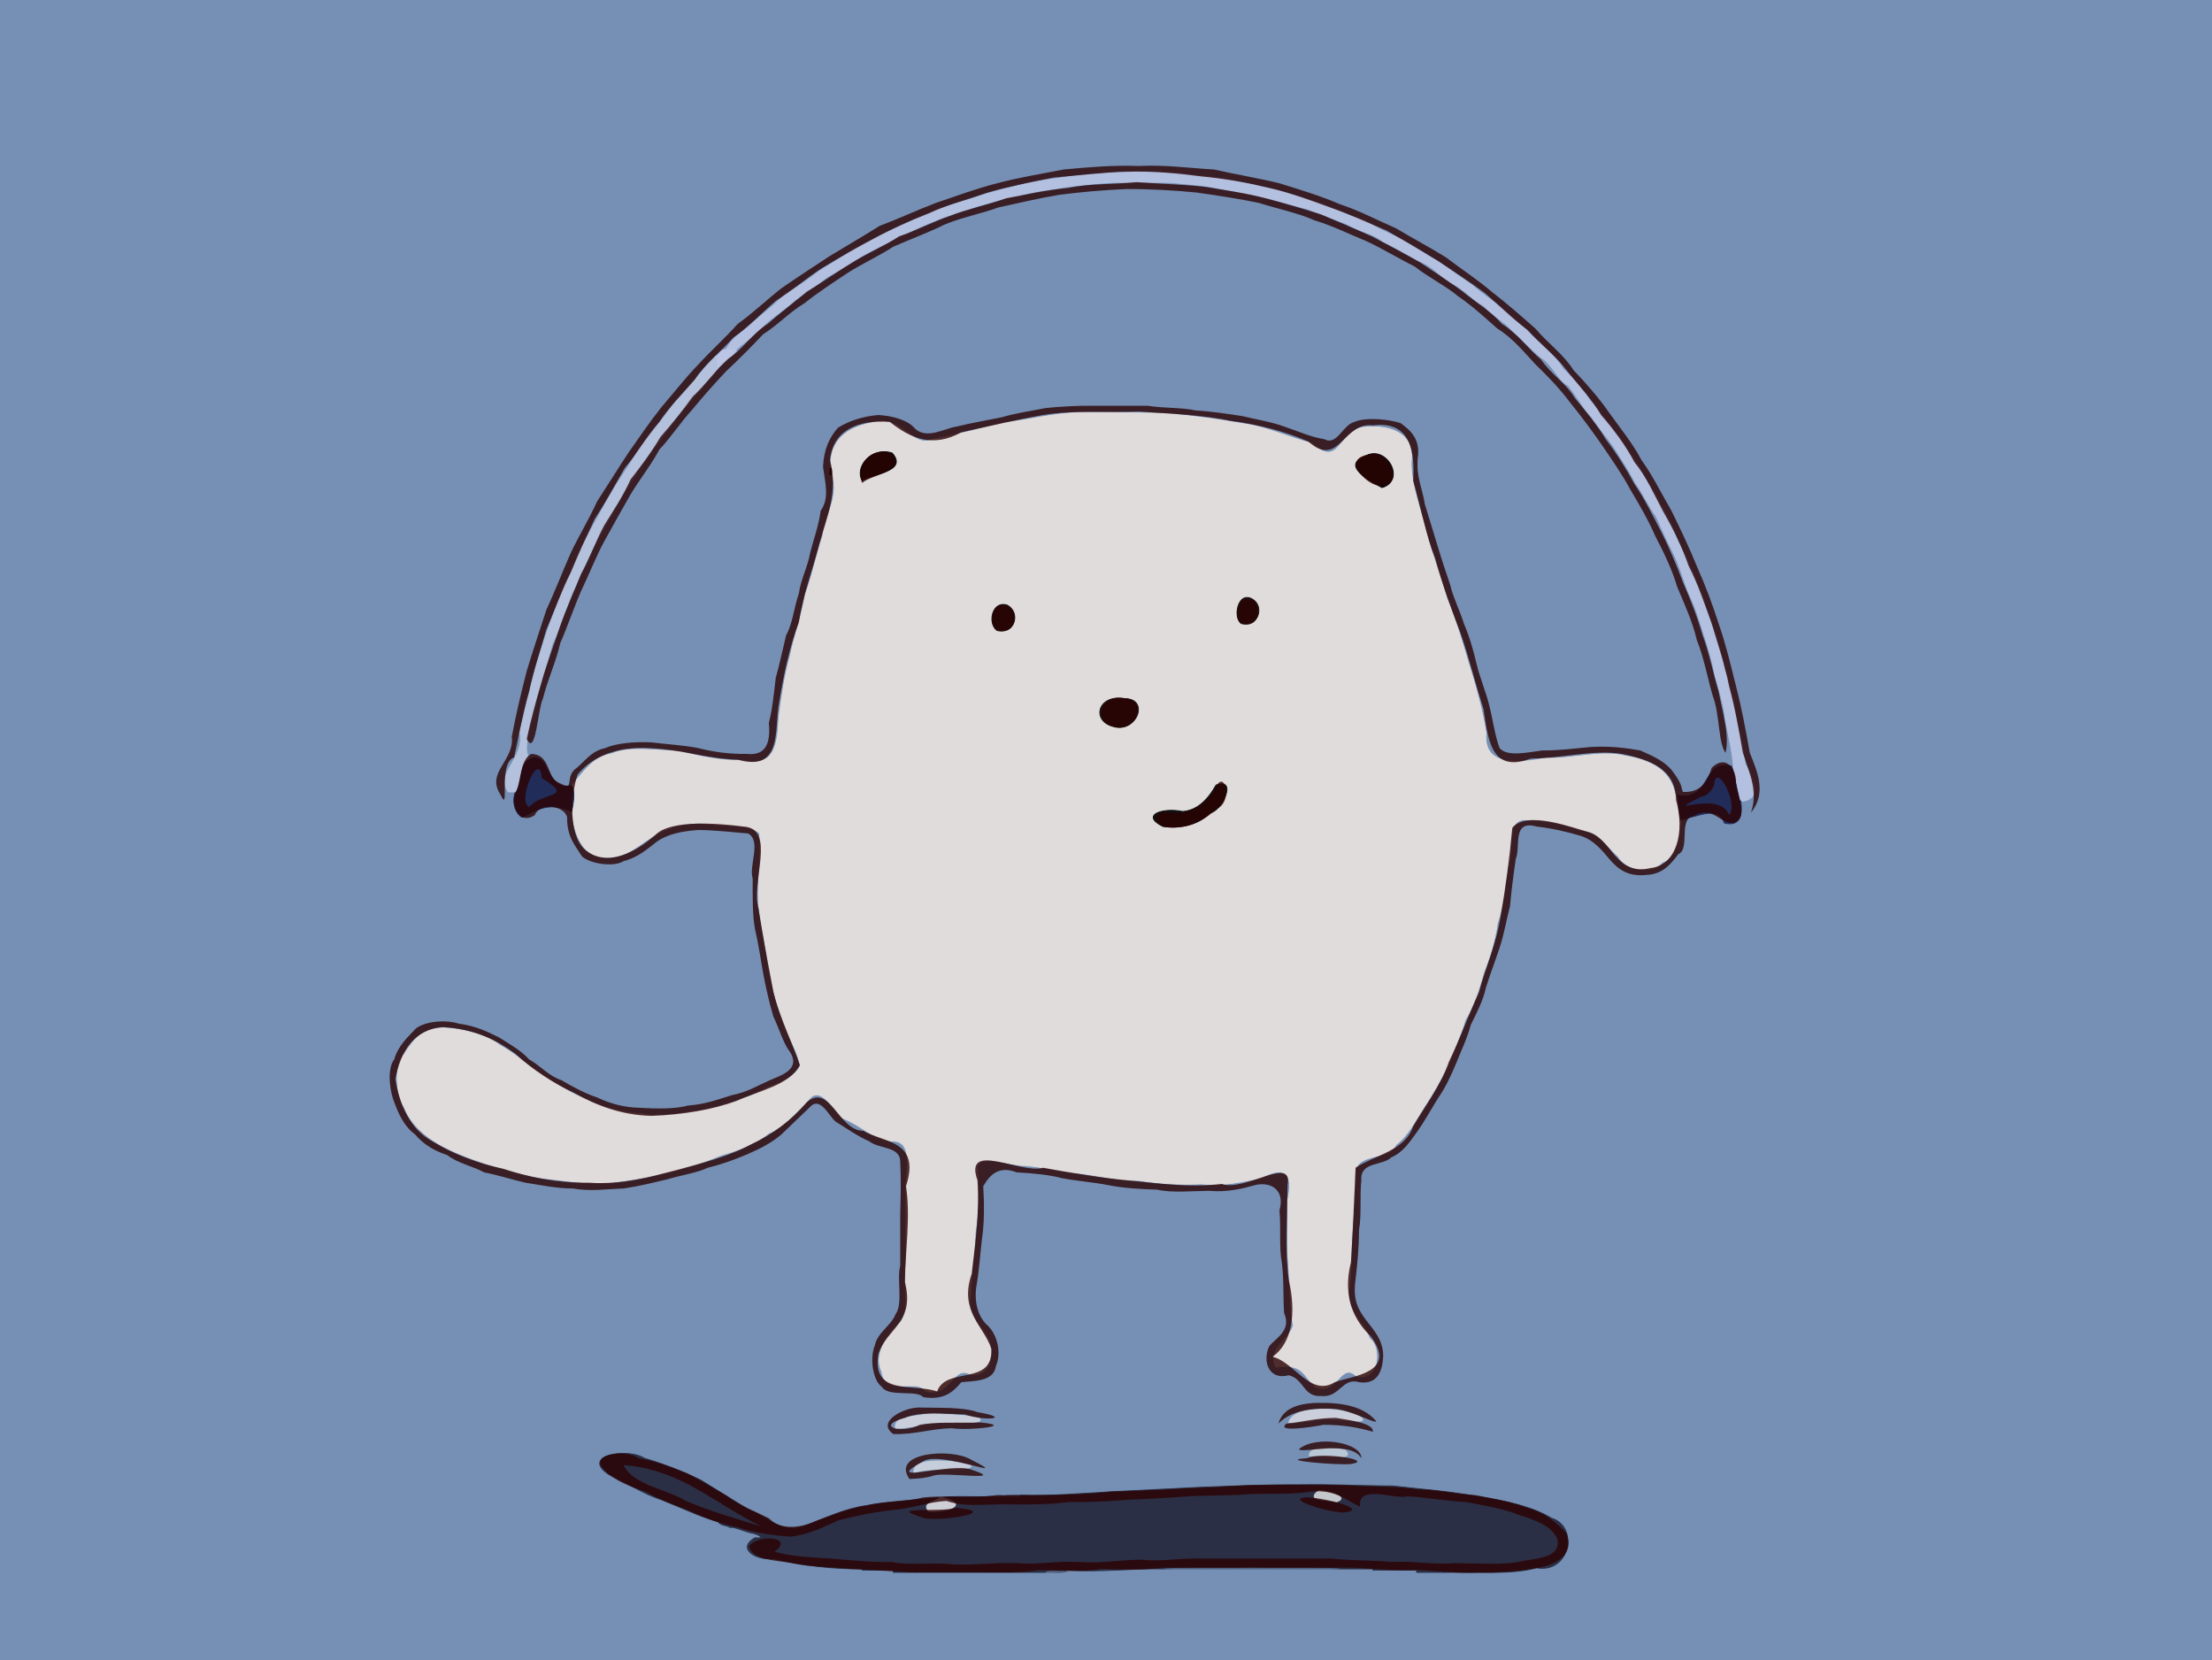
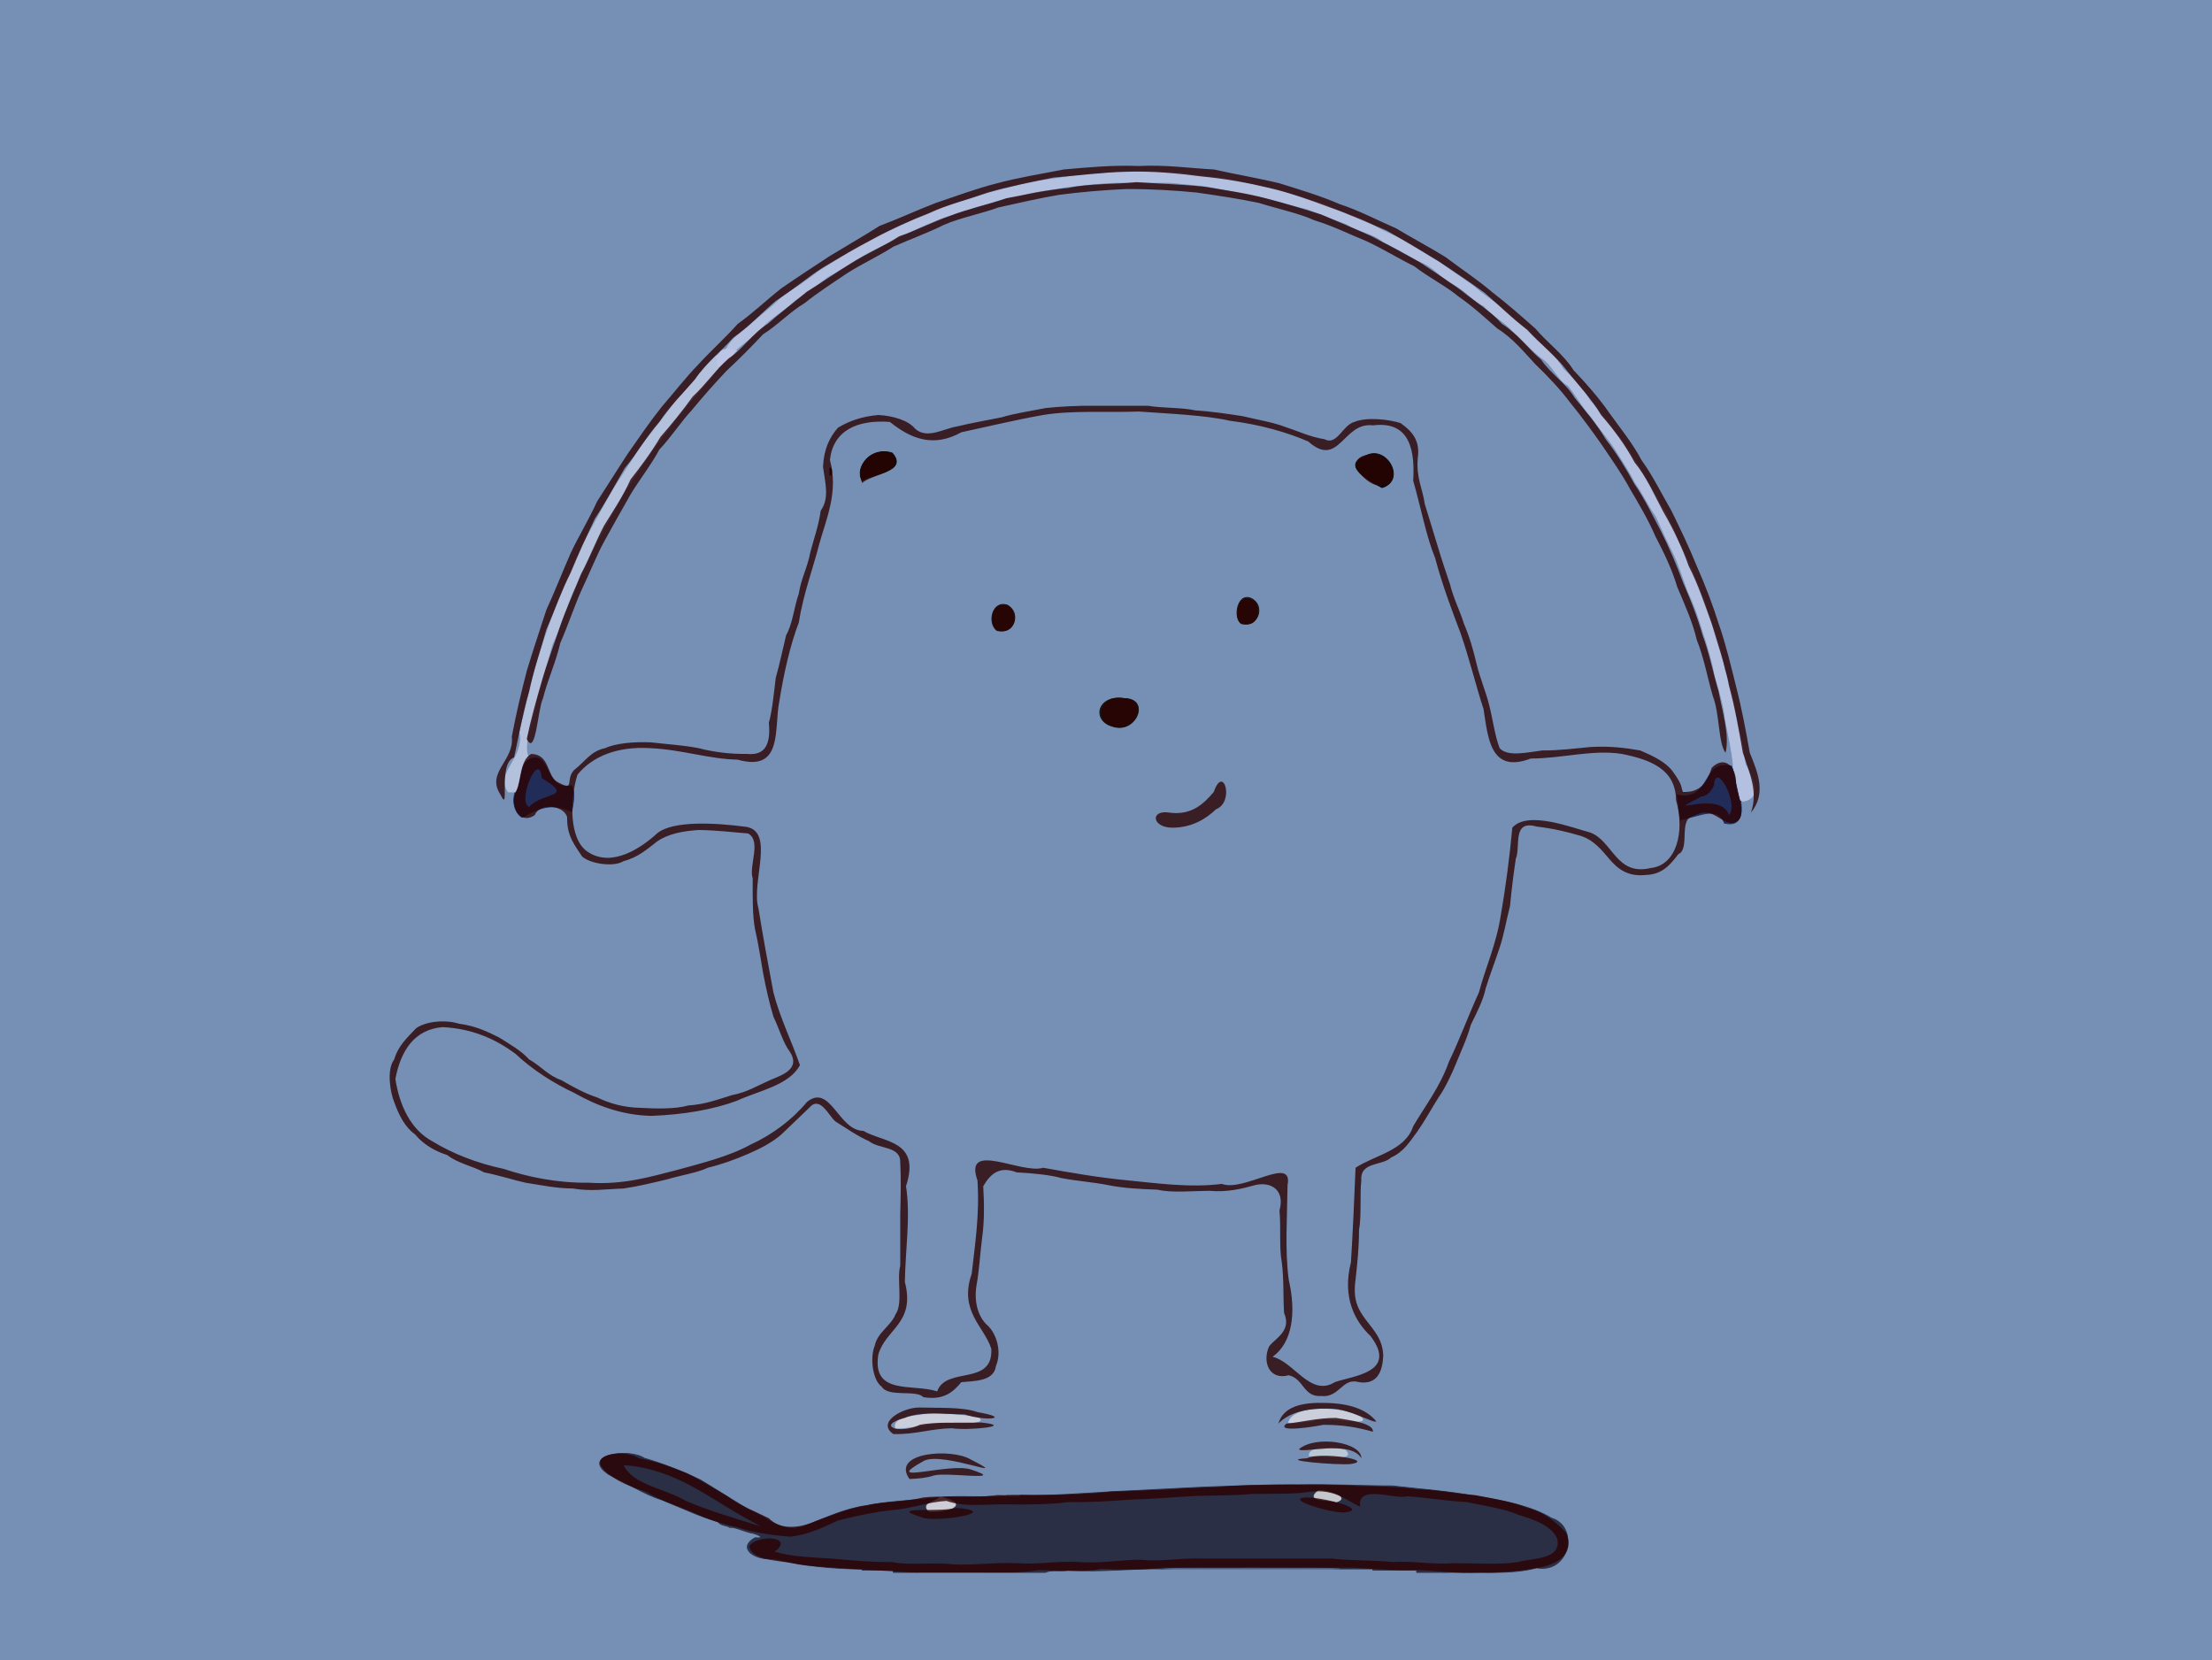
<svg xmlns="http://www.w3.org/2000/svg" viewBox="0,0,1919,1440" width="1919" height="1440" version="1.1">
  <defs />
  <g id="layer0">
    <path d="M0,1440L60,1440L120,1440L181,1440L240,1440L300,1440L361,1440L421,1440L480,1440L541,1440L601,1440L662,1440L721,1440L781,1440L840,1440L901,1440L960,1440L1020,1440L1081,1440L1141,1440L1200,1440L1261,1440L1320,1440L1380,1440L1440,1440L1500,1440L1560,1440L1621,1440L1680,1440L1740,1440L1800,1440L1860,1440L1919,1440L1919,1350L1919,1260L1919,1170L1919,1080L1919,990L1919,900L1919,810L1919,720L1919,630L1919,540L1919,450L1919,360L1919,270L1919,180L1919,90L1919,0L1859,0L1798,0L1738,0L1679,0L1618,0L1558,0L1497,0L1438,0L1378,0L1317,0L1257,0L1198,0L1137,0L1078,0L1018,0L959,0L898,0L838,0L777,0L718,0L658,0L599,0L538,0L479,0L419,0L358,0L298,0L239,0L178,0L119,0L59,0L0,0L0,90L0,180L0,270L0,360L0,450L0,540L0,630L0,720L0,810L0,900L0,990L0,1080L0,1170L0,1260L0,1350L0,1440Z" stroke="#7590b4" stroke-width="0.75" stroke-linecap="round" fill="#7590b4" stroke-linejoin="round" />
    <path d="M775,1364L795,1364C791.6,1361.5 779.6,1363.6 775,1362L775,1364Z" stroke="#2b2f45" stroke-width="0.75" stroke-linecap="round" fill="#2b2f45" stroke-linejoin="round" />
    <path d="M795,1364L852,1364L907,1364C911.9,1361.4 920.9,1363.6 927,1362C956.5,1364.1 981,1360.3 1010,1361C1034.2,1359.5 1061.2,1360.8 1086,1360C1111.7,1360.8 1138.6,1359.5 1162,1361L1191,1361C1199.7,1362.3 1210.4,1360.2 1216,1362L1229,1362C1236.9,1363.6 1247.6,1361.5 1253,1364C1280.9,1363.6 1312.7,1366 1333,1360C1362,1365.4 1370,1324.2 1346,1317C1329.3,1306.8 1305,1301.7 1281,1298C1259.1,1293.9 1233.6,1291.9 1208,1289C1181.3,1289 1153.4,1287.4 1126,1288C1097.9,1287.8 1069.9,1289.2 1045,1290C1018,1291.4 989.9,1292.8 965,1294C938.9,1295.5 913.8,1297.8 885,1297C884.2,1300 877.9,1297.9 874,1298L862,1298C847.9,1299.1 830.6,1297.3 817,1299C842.5,1305.2 821.8,1312 806,1311C797.9,1303.7 813.9,1302.3 815,1299C793.9,1301.7 771.1,1302.1 752,1306C732.1,1308.9 715.8,1317 700,1323C678.8,1332.7 664.6,1314.7 650,1310C636.5,1301.6 621.4,1292.2 608,1284C593.1,1276.8 575.6,1269.8 559,1265C544.7,1255.6 503.2,1262.5 528,1279C544,1286.3 558.5,1296.3 574,1301C590.7,1307.7 607.2,1315.7 623,1320C628.3,1321.7 633.7,1322.3 636,1325C642.3,1326.6 649.2,1329.6 653,1330C658.7,1331.4 664.3,1334.8 655,1334C638.4,1343.4 656.3,1354.1 671,1352C694.6,1357.8 721.5,1361.2 748,1361C752.8,1362.3 763.2,1360.1 763,1362L775,1362C779.6,1363.6 791.6,1361.5 795,1364Z" stroke="#2b2f45" stroke-width="0.75" stroke-linecap="round" fill="#2b2f45" stroke-linejoin="round" />
-     <path d="M907,1364C913.8,1363.4 922.8,1365.6 927,1362C920.9,1363.6 911.9,1361.4 907,1364Z" stroke="#4e5b79" stroke-width="0.75" stroke-linecap="round" fill="#4e5b79" stroke-linejoin="round" />
    <path d="M1229,1364L1253,1364C1247.6,1361.5 1236.9,1363.6 1229,1362L1229,1364Z" stroke="#2b2f45" stroke-width="0.75" stroke-linecap="round" fill="#2b2f45" stroke-linejoin="round" />
    <path d="M748,1362L763,1362C763.2,1360.1 752.8,1362.3 748,1361L748,1362Z" stroke="#2a2e49" stroke-width="0.75" stroke-linecap="round" fill="#2a2e49" stroke-linejoin="round" />
    <path d="M1191,1362L1216,1362C1210.4,1360.2 1199.7,1362.3 1191,1361L1191,1362Z" stroke="#2b2f45" stroke-width="0.75" stroke-linecap="round" fill="#2b2f45" stroke-linejoin="round" />
    <path d="M1010,1361L1086,1361L1162,1361C1138.6,1359.5 1111.7,1360.8 1086,1360C1061.2,1360.8 1034.2,1359.5 1010,1361Z" stroke="#4f6283" stroke-width="0.75" stroke-linecap="round" fill="#4f6283" stroke-linejoin="round" />
    <path d="M633,1325L636,1325C633.7,1322.3 628.3,1321.7 623,1320C625.2,1323.9 631.2,1323.1 633,1325Z" stroke="#2a3349" stroke-width="0.75" stroke-linecap="round" fill="#2a3349" stroke-linejoin="round" />
    <path d="M806,1311C821.8,1312 842.5,1305.2 817,1299L815,1299C813.9,1302.3 797.9,1303.7 806,1311Z" stroke="#ceced7" stroke-width="0.75" stroke-linecap="round" fill="#ceced7" stroke-linejoin="round" />
    <path d="M1159,1303C1172.4,1298.8 1151.9,1293.1 1144,1293C1131.3,1302.7 1152.5,1300.6 1159,1303Z" stroke="#c4c8cc" stroke-width="0.75" stroke-linecap="round" fill="#c4c8cc" stroke-linejoin="round" />
    <path d="M862,1298L874,1298L874,1297C870.7,1298 864.3,1295.9 862,1298Z" stroke="#4e5b79" stroke-width="0.75" stroke-linecap="round" fill="#4e5b79" stroke-linejoin="round" />
    <path d="M874,1298C877.9,1297.9 884.2,1300 885,1297L874,1297L874,1298Z" stroke="#475373" stroke-width="0.75" stroke-linecap="round" fill="#475373" stroke-linejoin="round" />
-     <path d="M793,1278C804.7,1271.3 846,1277.6 842,1271C831.5,1267.4 789.5,1262.4 793,1278Z" stroke="#c5ceda" stroke-width="0.75" stroke-linecap="round" fill="#c5ceda" stroke-linejoin="round" />
    <path d="M1136,1263C1145.3,1261.9 1177.6,1268.3 1167,1258C1160.1,1256 1134.5,1253.5 1136,1263Z" stroke="#bac7d5" stroke-width="0.75" stroke-linecap="round" fill="#bac7d5" stroke-linejoin="round" />
    <path d="M777,1239C792,1238.5 805.6,1234.7 816,1234C827,1234 857.3,1235.7 849,1230C837.5,1227.4 822.4,1227 807,1226C796.6,1229 774,1227.9 777,1239Z" stroke="#cacfdb" stroke-width="0.75" stroke-linecap="round" fill="#cacfdb" stroke-linejoin="round" />
    <path d="M1118,1234C1126.6,1235.5 1130.3,1232.3 1137,1233C1149.4,1227 1192.1,1238.3 1180,1229C1166.7,1220.9 1122,1218 1118,1234Z" stroke="#cacfdb" stroke-width="0.75" stroke-linecap="round" fill="#cacfdb" stroke-linejoin="round" />
-     <path d="M803,1207C824.2,1211.8 825.9,1187.3 839,1191C856.9,1198.2 864.7,1175.5 857,1161C851.2,1149.6 837.8,1141.1 842,1122C842,1103.5 845.9,1088.5 846,1069C848.5,1053.3 849,1035 848,1015C844.5,999.3 879.2,1011.7 888,1011C906.8,1012.4 921.1,1016.9 938,1018C955.4,1020.3 970.4,1024.2 988,1024C1005.6,1026.7 1023.3,1027.9 1042,1027C1063.4,1029.2 1077.9,1024.8 1094,1022C1112.4,1011.6 1123.3,1015.3 1117,1042C1117.9,1061 1116.3,1081.4 1118,1098C1119.2,1116.3 1119,1135.3 1122,1150C1118.4,1162.5 1098.6,1170.2 1107,1186C1131,1182.5 1130.2,1193.2 1141,1203C1160.5,1211.9 1162.7,1180 1177,1194C1196.6,1198.5 1198.8,1168.5 1188,1161C1183.4,1146.7 1170.3,1141 1170,1122C1172.6,1106.2 1171.7,1086.4 1173,1069C1174.2,1051.2 1175.4,1033.5 1176,1015C1179.6,1000 1204.9,1006.5 1211,993C1221.4,985.3 1227.6,972.6 1235,961C1242.5,949.8 1249.3,937.7 1256,925C1260.9,912.2 1267.3,898.3 1271,885C1278,873.4 1282.9,859.5 1287,844C1292.3,831.1 1296.8,816.8 1299,801C1304.1,786.4 1305.8,769.3 1308,753C1314.1,739.8 1304.7,711.6 1323,711C1341,711.8 1357.1,714.6 1370,720C1387.8,721.7 1393.8,734.5 1404,743C1410,754.3 1431.9,759.5 1442,748C1456,743.7 1457.2,722.8 1458,711C1456.6,704.6 1456,694.5 1455,689L1454,689C1449.9,667.7 1432.9,658.9 1410,655C1388.9,649.7 1363.4,657.8 1341,657C1316.8,661.2 1287.2,664.5 1290,636C1286.7,615.4 1280.8,594.3 1275,576C1269.4,556.8 1263.1,536.1 1256,519C1250.6,499.8 1242.9,480.5 1238,461C1233.4,442.1 1224.9,421.1 1225,401C1228.6,374.1 1204.5,367.3 1182,370C1160.2,374 1161.7,405.8 1139,384C1119.2,379.1 1101.1,370.2 1080,367C1059.1,363.4 1035.6,360 1013,358C989.4,357.2 962.5,357.2 938,357C913.5,357.6 892.5,363.6 871,366C850.8,370.8 829.7,376.6 810,380C790.8,389.6 783.9,358.1 756,366C734.5,370.2 718.8,381.4 720,406C722.7,405.8 720.5,413.2 721,412C728,431.1 714.2,447.9 713,465C707.5,481.1 703.6,500.9 698,515C694.8,534 688.4,551.3 685,568C680.2,584.6 677.4,603.3 675,622C673.8,642.9 672.7,665.4 646,659C625.3,659.5 607.9,655.5 590,651C570.8,650.5 546.1,646.3 531,653C512.5,656.1 505.5,670.5 495,681C500.3,685.2 496.6,700.6 496,704C498,722.8 504.4,738.5 518,743C537.3,747.6 551.5,735.4 561,729C573.1,720.3 588.8,713.9 608,714C625.8,717.2 651,714.1 659,723C660.7,745 657,763.3 658,783C659.6,801.7 664.3,819 666,835C669.4,852.3 673.4,870.4 678,883C682.4,898.7 693.2,912.8 694,925C687.1,938.6 667.5,941 657,948C642.9,954.8 625.1,959 610,963C593.9,965 573.1,970 556,966C538,965.5 521.7,959.8 509,954C494.9,948.2 481.2,939.9 470,932C458.2,924.5 446.8,913.9 434,907C423.5,898.7 406.7,893.6 389,892C367,889.7 358.2,902.9 351,914C340.7,924.8 344.3,951.9 351,961C356.8,975.9 369.2,985.5 380,992C393.3,999.9 409.7,1005.5 423,1010C439,1014.5 455.7,1019.9 471,1022C489.9,1024.1 508.7,1027.3 528,1026C546.4,1024 565.2,1020.7 579,1017C596.2,1013.3 612.4,1007.5 626,1002C641.1,997.8 656.7,991.4 667,983C680.8,977.1 690.5,964.7 700,956C711.6,937.5 723.9,965.6 731,970C746.5,975.8 756.8,987.6 772,990C795.3,987.4 784.4,1020.3 786,1036L786,1096C783.7,1113.5 790.2,1142.1 779,1149C770,1158.1 757.7,1174.4 765,1190C768.2,1212.1 796.8,1195 803,1207Z" stroke="#e0dcdc" stroke-width="0.75" stroke-linecap="round" fill="#e0dcdc" stroke-linejoin="round" />
-     <path d="M1009,717C1028.6,719.4 1042,713.1 1050,705C1058.7,704.7 1074.8,674.4 1055,681C1048.8,692.1 1039.9,702.8 1026,704C1009.6,700.3 988.4,706.8 1009,717Z" stroke="#101010" stroke-width="0.75" stroke-linecap="round" fill="#101010" stroke-linejoin="round" />
    <path d="M1496,714C1510.7,717.7 1511.9,705 1510,694C1507.5,685.4 1505.7,672.4 1503,664C1474.8,657.2 1485.1,694.9 1455,689C1456,694.5 1456.6,704.6 1458,711C1474.3,708.2 1490.4,698.4 1496,714Z" stroke="#222c59" stroke-width="0.75" stroke-linecap="round" fill="#222c59" stroke-linejoin="round" />
    <path d="M453,709C467.9,700.9 478.2,696 496,704C496.6,700.6 500.3,685.2 495,681C472.7,685.1 478.5,649.7 459,658C449.5,662.5 452.5,679.2 447,687C443.5,696.9 448,706.5 453,709Z" stroke="#222c59" stroke-width="0.75" stroke-linecap="round" fill="#222c59" stroke-linejoin="round" />
    <path d="M1512,695C1530.7,692.3 1518.6,670.9 1514,663C1512.6,648.9 1508.6,634.2 1506,621C1503.7,607.6 1500.4,592.2 1496,581C1493.4,567.8 1489.9,552.6 1485,542C1481.2,529.8 1476.9,515.4 1472,505C1467.6,493.3 1461.7,480.4 1456,470C1452,458.7 1446,446 1440,437C1435,425.6 1426.7,415.1 1422,405C1414.9,395.5 1408.8,382.9 1401,375C1394.8,365.5 1386.3,355.3 1379,347C1373.3,336.9 1363.8,327.6 1356,320C1350.1,309.9 1340,301.3 1332,294C1324.1,285.8 1314.1,277.1 1306,270C1297.4,262.3 1285.8,255.2 1278,248C1268.2,241.4 1257.2,233.6 1248,227C1237.8,221.7 1226.9,213.9 1217,208C1206.3,203.1 1193.1,197.5 1184,191C1171.5,187.7 1158.9,181.5 1148,177C1135.5,173.6 1121.5,168.8 1109,165C1096.9,162 1081.1,159.1 1068,156C1055.6,153.2 1037,153 1024,150C1008.6,150 991.6,148.2 975,149C960.5,150.3 942.5,151.1 929,153C915.3,155.3 898,156.8 887,160C873.3,163.4 858,166.9 847,171C834.8,175.1 819.8,178.8 810,183C797.6,188 785,194.2 775,199C763.5,204.1 751.4,210.7 741,216C731.5,222.2 720.1,229.5 711,235C701.3,242.1 690.8,250.4 681,255C673,263.9 662.2,271.9 654,279C646,286.9 635.2,292.3 630,303C634.2,302.3 637.5,305 639,304C646.8,296.8 657.8,289.9 664,282C672,274.5 683.3,267.8 690,261C699.8,254.7 710.2,247.1 718,241C728.1,235.5 738.9,228.3 748,223C757.4,217.1 770.1,211.9 779,207C789.6,201.8 801.7,195.9 812,192C822.5,187.2 837.2,183.9 847,180C859.7,176.9 870.3,172.1 884,171C895.6,166.4 912.6,165.5 924,163C938.1,161.4 954.2,159.4 968,159L1015,159C1029.8,160.7 1044.7,161.3 1056,164C1070.5,166.6 1085.4,169.7 1096,172C1109.3,175.3 1123.1,179.5 1134,182C1145.6,186.6 1158.7,191.5 1168,195C1178,201.5 1191.7,203.3 1199,210C1210.4,215.7 1221.9,222.1 1230,227C1242.7,231 1250,241.6 1258,246C1270.1,251.1 1277.5,261.7 1287,266C1294.2,274.6 1306.2,280.5 1312,288C1320.9,295.5 1329,305.3 1337,311C1346.6,317.4 1351.3,330.6 1360,335C1367.4,344.1 1373.7,355.8 1380,362C1386.7,372.1 1394.1,380.2 1400,389C1406.3,399.1 1413.5,409.8 1418,419C1424.7,428.2 1430.3,440.6 1436,448C1441.1,459.4 1446.7,471.8 1451,480C1456.5,491.4 1459.9,503.4 1464,514C1469.5,524.9 1473.8,538.5 1477,549C1481,560.9 1485.1,574.8 1487,586C1490.8,598.7 1494.9,612.5 1496,624C1498.8,638.1 1501.7,650.6 1503,664C1505.7,672.4 1507.5,685.4 1510,694L1512,695Z" stroke="#b3c0e0" stroke-width="0.75" stroke-linecap="round" fill="#b3c0e0" stroke-linejoin="round" />
    <path d="M1454,689L1455,689C1485.1,694.9 1474.8,657.2 1503,664C1501.7,650.6 1498.8,638.1 1496,624C1494.9,612.5 1490.8,598.7 1487,586C1485.1,574.8 1481,560.9 1477,549C1473.8,538.5 1469.5,524.9 1464,514C1459.9,503.4 1456.5,491.4 1451,480C1446.7,471.8 1441.1,459.4 1436,448C1430.3,440.6 1424.7,428.2 1418,419C1413.5,409.8 1406.3,399.1 1400,389C1394.1,380.2 1386.7,372.1 1380,362C1373.7,355.8 1367.4,344.1 1360,335C1351.3,330.6 1346.6,317.4 1337,311C1329,305.3 1320.9,295.5 1312,288C1306.2,280.5 1294.2,274.6 1287,266C1277.5,261.7 1270.1,251.1 1258,246C1250,241.6 1242.7,231 1230,227C1221.9,222.1 1210.4,215.7 1199,210C1191.7,203.3 1178,201.5 1168,195C1158.7,191.5 1145.6,186.6 1134,182C1123.1,179.5 1109.3,175.3 1096,172C1085.4,169.7 1070.5,166.6 1056,164C1044.7,161.3 1029.8,160.7 1015,159L968,159C954.2,159.4 938.1,161.4 924,163C912.6,165.5 895.6,166.4 884,171C870.3,172.1 859.7,176.9 847,180C837.2,183.9 822.5,187.2 812,192C801.7,195.9 789.6,201.8 779,207C770.1,211.9 757.4,217.1 748,223C738.9,228.3 728.1,235.5 718,241C710.2,247.1 699.8,254.7 690,261C683.3,267.8 672,274.5 664,282C657.8,289.9 646.8,296.8 639,304C634.3,309.4 629.6,314.1 624,318C615.2,330.6 604.3,341.1 595,353C584.7,364.4 576.5,377.6 567,389C558.4,402.4 549.1,414.5 541,428C533.4,441.7 525.6,455.4 518,469C511.3,483.9 504.3,498.3 497,513C490.9,527.8 486,544.3 479,559C474.5,575.6 469.4,592 465,609C463,624 452.2,647 459,658C478.5,649.7 472.7,685.1 495,681C505.5,670.5 512.5,656.1 531,653C546.1,646.3 570.8,650.5 590,651C607.9,655.5 625.3,659.5 646,659C672.7,665.4 673.8,642.9 675,622C677.4,603.3 680.2,584.6 685,568C688.4,551.3 694.8,534 698,515C703.6,500.9 707.5,481.1 713,465C714.2,447.9 728,431.1 721,412L720,412L720,406C718.8,381.4 734.5,370.2 756,366C783.9,358.1 790.8,389.6 810,380C829.7,376.6 850.8,370.8 871,366C892.5,363.6 913.5,357.6 938,357C962.5,357.2 989.4,357.2 1013,358C1035.6,360 1059.1,363.4 1080,367C1101.1,370.2 1119.2,379.1 1139,384C1161.7,405.8 1160.2,374 1182,370C1204.5,367.3 1228.6,374.1 1225,401C1224.9,421.1 1233.4,442.1 1238,461C1242.9,480.5 1250.6,499.8 1256,519C1263.1,536.1 1269.4,556.8 1275,576C1280.8,594.3 1286.7,615.4 1290,636C1287.2,664.5 1316.8,661.2 1341,657C1363.4,657.8 1388.9,649.7 1410,655C1432.9,658.9 1449.9,667.7 1454,689Z" stroke="#7590b4" stroke-width="0.75" stroke-linecap="round" fill="#7590b4" stroke-linejoin="round" />
    <path d="M441,687L447,687C452.5,679.2 449.5,662.5 459,658C452.2,647 463,624 465,609C469.4,592 474.5,575.6 479,559C486,544.3 490.9,527.8 497,513C504.3,498.3 511.3,483.9 518,469C525.6,455.4 533.4,441.7 541,428C549.1,414.5 558.4,402.4 567,389C576.5,377.6 584.7,364.4 595,353C604.3,341.1 615.2,330.6 624,318C620.9,318.5 623.6,311.6 621,309C608.6,321 598.3,336 587,347C577.2,360.3 566.3,374.6 556,387C547.7,401.4 536.9,416 529,430C520.4,444.9 511.8,461.6 504,475C497.4,492.6 488.6,509.1 483,525C476.3,542.2 469.9,561.1 465,578C459.9,596.6 455.2,617.2 451,635C455.6,658.4 429.2,670.1 441,687Z" stroke="#b3c1dc" stroke-width="0.75" stroke-linecap="round" fill="#b3c1dc" stroke-linejoin="round" />
    <path d="M965,630C985.6,637.2 998.6,605.7 975,606C952.4,602.5 946.8,624.7 965,630Z" stroke="#18140f" stroke-width="0.75" stroke-linecap="round" fill="#18140f" stroke-linejoin="round" />
    <path d="M865,547C880.3,550.4 885.8,531.8 874,525C860.9,520.4 856.2,540.6 865,547Z" stroke="#181414" stroke-width="0.75" stroke-linecap="round" fill="#181414" stroke-linejoin="round" />
    <path d="M1077,541C1091.5,544.3 1097.1,526.7 1087,520C1074.1,511.7 1069,535.7 1077,541Z" stroke="#181414" stroke-width="0.75" stroke-linecap="round" fill="#181414" stroke-linejoin="round" />
    <path d="M1199,423C1220.8,416.3 1201.9,384.5 1184,396C1162.5,404 1190.5,418.4 1199,423Z" stroke="#0c080c" stroke-width="0.75" stroke-linecap="round" fill="#0c080c" stroke-linejoin="round" />
    <path d="M748,417C756,411.1 788.3,409.2 774,393C756.4,387.1 741,405 748,417Z" stroke="#0b0b0b" stroke-width="0.75" stroke-linecap="round" fill="#0b0b0b" stroke-linejoin="round" />
    <path d="M720,412L721,412C720.5,413.2 722.7,405.8 720,406L720,412Z" stroke="#000000" stroke-width="0.75" stroke-linecap="round" fill="#000000" stroke-linejoin="round" />
    <path d="M624,318C629.6,314.1 634.3,309.4 639,304C637.5,305 634.2,302.3 630,303C624.7,303.3 624.3,308 621,309C623.6,311.6 620.9,318.5 624,318Z" stroke="#bcc5e5" stroke-width="0.75" stroke-linecap="round" fill="#bcc5e5" stroke-linejoin="round" />
  </g>
  <g id="layer1" opacity="0.8">
    <path d="M790,1364L847,1364C865.5,1364 886.7,1364.9 901,1362C919.1,1362.4 941.1,1364 955,1361C973.9,1361.9 994.1,1361.8 1009,1360L1065,1360L1121,1360L1176,1360C1193.7,1361.3 1212.8,1362.6 1229,1362C1248.3,1362.6 1264.4,1365.4 1284,1364C1303.2,1364.7 1321.3,1362.4 1335,1360C1349.4,1357.2 1366.3,1349.3 1359,1330C1350.6,1320.8 1339.5,1311.6 1325,1308C1312.7,1302.9 1296.5,1300.2 1280,1297C1263.5,1296.1 1247.2,1292 1230,1292C1214.6,1289.7 1194.8,1289.2 1177,1289C1161.5,1287.5 1140.2,1288.4 1123,1288C1104.6,1288 1085.8,1288.1 1068,1289C1051.5,1290.9 1030.6,1290.4 1015,1292C997.8,1292.5 978.6,1293.7 963,1294C946.1,1296.1 926,1296.3 910,1297C891.5,1297.4 871.8,1296.5 855,1298C837.2,1299 815.2,1297.4 801,1299C785.8,1302.9 765,1302.5 752,1306C735.8,1308.2 721.8,1314.6 709,1319C696.4,1324.8 677.8,1328.5 667,1317C655.5,1311.3 640.9,1305.6 631,1298C620.1,1291.5 607.5,1283.7 596,1278C583.3,1273 568.6,1267.3 554,1265C544.4,1257.2 509.7,1260.6 524,1275C533.3,1285 548.6,1290.1 560,1294C572.3,1301.2 587.5,1306.4 599,1311C611.8,1317 626.7,1322.6 640,1325C654,1329.8 673.6,1332.3 686,1333C702.7,1331.1 715.9,1324 727,1319C742,1315.1 758.9,1311.6 774,1310C790.8,1308.7 805.4,1302.9 821,1302C837.8,1307.7 852.9,1304.8 873,1305C891.6,1305.3 911.8,1305.2 927,1303C944.9,1303.4 964.1,1302.2 979,1301C997.2,1300.4 1016.4,1299.1 1032,1298C1049.7,1297 1069.3,1297.7 1086,1296C1106.3,1295.6 1123.4,1296.4 1137,1294C1159.3,1291.6 1168.8,1302.4 1180,1307C1177.2,1287 1210.4,1301.2 1221,1298C1239.5,1299.3 1255.5,1302.2 1272,1303C1288.7,1306.2 1306,1309.2 1317,1314C1331.7,1318.4 1346.6,1324 1351,1335C1354.7,1353.1 1329.6,1351.5 1317,1355C1301.5,1357.6 1281,1356 1262,1356C1243.2,1357.5 1226.5,1353.9 1208,1355C1192.1,1353.4 1171.2,1353.9 1155,1352L1100,1352L1044,1352C1024.5,1351.3 1007.7,1354.9 990,1353C971,1353.1 953.9,1356.5 936,1355C916.5,1353.9 899.7,1357.5 882,1356C861.9,1355.2 845.9,1358 826,1357C811.1,1355 787.6,1358.2 774,1355C755.5,1355.3 737.1,1353.4 721,1352C704.6,1351 685,1350.2 672,1346C689.7,1333.4 658.7,1330.3 650,1341C651.7,1353.7 675.2,1353.6 687,1356C703,1359.6 723.6,1359.4 738,1361C756,1361.9 775.1,1363.1 790,1364ZM660,1324C638.6,1317.4 616,1310.9 595,1302C578,1291.5 549.5,1288.5 541,1271C565.5,1272.5 587.5,1282 605,1292C624,1302.9 641.3,1314.7 660,1324ZM802,1317C816.7,1320.1 868.8,1311.6 830,1308C813.7,1312.4 766,1306 802,1317ZM1167,1312C1189.1,1308.9 1144.4,1298.2 1132,1299C1114.6,1300.7 1156.4,1313.2 1167,1312ZM789,1283C796.7,1282.7 803.8,1282.1 810,1280C820.6,1276.7 875,1285.5 843,1275C824.9,1268 761.6,1289.3 802,1267C819.5,1259.4 880.9,1285.8 842,1266C825.5,1256.1 772.5,1259.7 789,1283ZM1172,1270C1193.6,1266.5 1145.6,1259.2 1134,1265C1105.5,1266.6 1161.2,1271.3 1172,1270ZM1181,1265C1181.4,1251.3 1142,1244.7 1127,1257C1127.6,1261.6 1171.6,1248.5 1181,1265ZM775,1244C794.2,1244.6 807.6,1239.2 826,1239C839.2,1241.1 882.2,1237.1 851,1234C833.2,1234.6 811.4,1233.2 798,1236C779.9,1244.6 759.5,1236.7 785,1230C797.9,1224.1 821.2,1226.8 837,1227C855.7,1233.3 878.6,1230.2 848,1225C835.2,1220.3 813.7,1221.5 797,1221C784,1221 759.8,1233.5 775,1244ZM1191,1242C1192.1,1234.7 1171.8,1232.1 1159,1230C1143,1230 1130.2,1233.5 1116,1235C1106,1243.1 1140.4,1237.6 1148,1236C1165.4,1235.9 1179,1238.5 1191,1242ZM1109,1235C1118.6,1224.9 1134.7,1221.3 1155,1222C1170.7,1222.2 1192,1235.1 1194,1233C1185.3,1222.4 1170.6,1217.4 1150,1217C1129.9,1216.4 1113.5,1219.8 1109,1235ZM801,1212C818.9,1214.9 826.9,1207.5 834,1199C844,1197.9 862.3,1198.8 864,1185C869.1,1173.2 865,1157.8 857,1150C849.7,1143.8 844.8,1131.6 847,1116C849.5,1102.8 850.2,1088.1 852,1074C853.9,1060.9 854,1045.6 853,1029C858.7,1019.2 866.5,1010.9 882,1017C896.1,1017.7 911.6,1019.3 921,1022C934.8,1024.6 949.2,1025.6 961,1028C974.9,1030.8 989.6,1031.5 1004,1032C1017,1035 1034.3,1033.1 1049,1033C1064.7,1034.5 1078.4,1031 1089,1028C1102.8,1024.8 1115,1032.5 1110,1050C1111.4,1065.3 1109.6,1082.6 1112,1095C1113.9,1109.1 1113.1,1125.3 1114,1139C1120.9,1154.7 1105.9,1161.2 1101,1168C1094.9,1181.3 1101.1,1197.6 1118,1193C1131.2,1196 1130.6,1212 1146,1211C1162.4,1212.8 1164.2,1194.7 1179,1199C1195.8,1201.6 1199.5,1188.1 1200,1176C1199.7,1162.2 1192.1,1154.3 1185,1145C1178.2,1135.8 1173.5,1127.8 1176,1110C1177.5,1096.5 1179,1082.5 1179,1067C1181.3,1054.6 1179.6,1035.8 1181,1024C1179.7,1007.4 1199.3,1011.6 1207,1004C1217.9,999.3 1223.6,989.6 1230,981C1236.5,971.7 1241.9,961.6 1248,952C1254,943.5 1259.4,931.7 1263,923C1267.6,911.5 1272.7,901.1 1276,889C1280.8,879.1 1286.8,867.9 1289,857C1292.7,845.2 1297,834.2 1301,822C1304.6,811.6 1307.1,796.9 1310,786C1311.2,772.5 1313,758.8 1315,745C1319.5,734.5 1311.4,710.9 1333,717C1347.4,718.7 1359.9,721.7 1371,725C1383.1,728.7 1390.4,738.5 1396,745C1403.5,753.9 1412.2,760.7 1428,759C1442.5,758.5 1449.2,749.8 1456,741C1466.6,736.3 1455.8,710.1 1469,708C1485.5,698.4 1492.1,714.3 1503,714C1517.6,711.1 1507.4,690.7 1506,680C1506.8,666.6 1497,654.2 1485,666C1481.3,677.8 1475.8,687.7 1460,687C1458.1,682.5 1460.1,681.4 1451,669C1445,661 1434.6,656 1423,651C1410.8,648.9 1397.3,647 1380,648C1366.7,649.2 1353.1,651.1 1338,651C1325.7,652.5 1307.8,656.9 1301,649C1296.8,638.2 1295.2,624.4 1292,612C1289,599.7 1284.2,589.1 1281,576C1278.3,564.2 1274.8,552.2 1270,541C1266.7,530.1 1260.8,518.8 1258,507C1254.5,496.7 1250.6,485.1 1247,473C1243.5,461.3 1239.8,449.6 1236,437C1234.3,424.2 1228.4,414.7 1230,397C1232.4,380.5 1223,372.8 1215,367C1205.3,363.9 1185.9,361.5 1175,366C1164.6,368.8 1160,386.9 1149,381C1136.8,379.1 1126.4,374.1 1114,370C1104,366.2 1089.3,363.8 1078,361C1065.5,359.1 1052.1,357 1037,356C1025.5,353.4 1007.7,354.1 996,352L950,352C934.9,351.8 918.7,352.7 907,354C894.1,356.6 880.5,358.5 869,362C855.8,364.7 842.6,366.9 830,370C819.2,371.6 804.4,381.3 794,372C788,364.6 774.8,360.7 762,360C748.2,361.2 736.7,365.1 727,371C719.8,379.1 714.7,389.5 714,405C716.1,420 719.6,432.3 712,443C710.2,456.2 705.6,468.8 703,479C700.6,492.3 694.9,502 693,515C688.8,526.8 687.7,541.1 682,551C679,563.3 676.4,576.1 673,588C671.4,601.3 669.9,616.9 667,627C668.6,644.2 664.8,655.8 648,654C632.8,654.2 619.2,652.4 606,649C594.2,646.6 579.6,645.7 565,644C550.1,643.3 534.3,644.7 525,649C512.5,651.4 507,661.3 498,668C489.8,676.9 499.9,687.3 483,678C474.4,672.4 476.9,654.5 461,654C451.2,658.8 452.2,676.9 448,686C441.3,698 450.8,716.5 464,707C468.3,696 489.6,698.6 492,709C491.7,725.9 499.2,733.8 505,743C512,749.3 532.4,752.5 541,747C553.5,743.8 561.6,736.5 570,730C579.4,723.4 592.3,720.9 606,720C622.1,720.2 635.7,722 649,723C660.9,729.6 649.4,751.1 653,762C653,778 652.7,793.8 655,806C658,818.7 660.2,833.6 662,844C664.6,857.7 667.5,870.3 671,882C675.9,892.1 679.7,905.3 685,912C695.5,927.9 677,933 668,937C657.5,941.6 648,947.6 635,950C623.2,953.6 612.1,958 597,959C586.1,962.2 568.6,961.8 555,961C541,960.7 529,957.2 518,952C507.1,948.4 497.1,942.9 487,937C475.8,933.3 469.1,924.6 459,919C452.2,911.3 441.2,905.2 433,900C422.9,894.9 412.5,889.9 398,888C386.7,884.4 369.5,885.8 361,892C353.5,899.9 345.4,907.2 342,919C335,928.3 338.8,948.5 342,956C346.2,967.8 351.5,977.9 360,984C367.4,992.9 377.2,998.5 388,1002C397.3,1009.3 410.4,1011.6 420,1017C432.7,1019.5 445.6,1023.7 456,1026C469.8,1028.1 482.3,1030.9 497,1031C512.7,1033.7 525.5,1031.5 541,1031C554.5,1029 566.9,1025.9 579,1023C590.7,1019.5 605.6,1017.2 614,1013C626.8,1009.9 638,1005.7 649,1001C659.5,996.4 669.8,991.2 678,984L702,961C711.6,949.7 719.2,968.7 725,973C734.8,979.1 743.8,985.5 754,990C762.9,997.2 781.8,993.8 781,1009C781.8,1023.3 781.3,1042.6 781,1053L781,1098C777.8,1109.5 783.6,1130.7 777,1140C772.9,1150.3 761.3,1155.8 759,1167C754.2,1178.7 757.5,1197.9 765,1203C770.8,1212.4 795,1205.3 801,1212ZM813,1207C792.2,1200 756.2,1210.9 762,1175C768.5,1152.5 794.3,1148 785,1112C785.4,1084.9 790.1,1054.9 786,1029C799.1,988.9 766.4,991.3 749,981C727.3,980.9 720.4,939.3 700,956C687.1,971.6 669.6,984.5 651,993C632.5,1003.2 608.2,1009.2 587,1015C564.1,1020.9 540.7,1027.9 511,1026C482.7,1026.3 457.8,1020.9 437,1014C413.7,1009.1 392.1,1000.5 375,990C356.7,980.1 346.7,959.7 343,936C347.6,911.7 359.3,893 384,891C411.7,892.4 431.7,902.7 447,914C462.1,928.2 480.7,939.9 498,948C517.4,959 539.3,967.4 565,968C593.2,967 619,962.4 639,955C658.5,946 684.4,941.7 694,924C686.8,903.3 676.7,883 671,861C666.5,837.4 661.8,811.8 658,788C651.2,765.1 673.9,718.8 645,717C622.6,714.1 583.8,711.3 570,723C557.6,734.4 531.4,753.3 510,739C493.4,728.5 494.3,692.7 501,672C513.9,656.2 535.3,647.3 564,649C592.1,650.3 614.3,658.4 640,659C679.6,670.2 671.4,631.7 676,609C679.9,584.4 685.5,559.6 693,540C696.9,515.2 705.3,493.3 711,471C717,449.6 727.5,426.5 720,399C722.7,373.9 743,363.9 772,366C790.3,380.7 809.8,388.5 834,375C857.6,369.9 882,364 905,360C929.6,355.8 962.1,358 988,357C1015.9,359 1045.1,360.1 1067,365C1092.7,368.2 1116.4,374.9 1135,383C1161.8,406.8 1165.2,365.7 1191,369C1225,364.6 1227.3,393.8 1226,417C1232.7,440.4 1237.5,465.9 1245,484C1251.4,507.9 1259.7,529.8 1267,549C1274.6,570.8 1280.5,595.2 1287,615C1290.9,639.2 1292.5,671.6 1328,658C1355,658 1381.7,650 1407,654C1432,659 1453.8,667.4 1454,694C1461.9,721.4 1454.5,750.7 1432,753C1401.7,760.2 1399.1,728.8 1379,722C1363.9,718.1 1325.3,702.8 1312,718C1309.6,744.3 1306,771 1302,794C1298.2,819 1288.6,839.7 1283,861C1273.9,880.8 1265.8,903 1257,921C1249.5,942.6 1236.2,959.6 1226,977C1219,998.3 1192.5,1002.1 1176,1013C1174.9,1040.3 1173.6,1069.3 1172,1095C1164.2,1125.7 1175.5,1146.2 1189,1159C1213.1,1190.9 1173.4,1193.4 1158,1199C1136.9,1212.2 1122.6,1181.2 1104,1177C1121.2,1164.8 1124.7,1138.9 1118,1110C1114.6,1084.2 1116.7,1055.8 1117,1028C1122.1,1001.7 1079.2,1034.4 1060,1027C1032.7,1030.5 1004.2,1026.5 979,1024C954,1021.7 928.2,1017.2 905,1013C886.1,1018.9 835.6,988.8 848,1024C850,1054.8 845.6,1080.7 843,1105C831.7,1137.4 853.8,1150.6 860,1170C861.7,1202.8 820.9,1184.9 813,1207ZM1017,718C1034.6,718 1046.8,709.8 1055,702C1071.2,695.8 1061.5,662.4 1053,687C1044.2,697.4 1033.8,707.3 1015,705C997.4,702 999.2,717.9 1017,718ZM1500,707C1491.8,683.9 1437.9,710.7 1476,691C1481.8,690.6 1485.7,684.5 1487,681C1488.5,659.6 1508.8,697.4 1500,707ZM1519,705C1532.4,688.5 1525.3,670.8 1518,653C1514.6,633.8 1511,614.3 1506,595C1501.6,577.4 1497.2,558.7 1491,541C1485.6,523.9 1479.2,507.3 1472,491C1465.4,474.7 1457.9,459.1 1450,443C1441.8,429 1434.3,413.3 1424,399C1416.5,384.8 1406.1,372 1396,358C1387.2,345.2 1375.7,332.2 1365,321C1356.4,307.3 1342.8,297.8 1332,285C1319.9,274.4 1307.7,263.5 1294,253C1282.1,242.8 1268.1,233.6 1254,223C1240.7,214.7 1225.5,206.7 1211,198C1194.9,191.1 1179.9,182.9 1162,177C1146.4,170.2 1128.6,164.8 1110,159C1092.5,154.7 1072.6,151.4 1053,147C1032.3,145.9 1010.9,142.8 988,144C964.6,143.1 943.6,145.2 923,147C903.1,150.9 883.1,154.1 865,159C846.4,163.7 829.7,170.1 812,176C795.5,182.3 779.8,189.7 763,196C748.9,205 734.1,213.4 720,222C705.8,231.3 691.8,240.5 678,250C665.1,260.1 653.3,271.5 640,281C629.2,293.1 616.3,304.7 606,316C594.9,327.4 584.8,340.5 574,353C563.8,365.8 554.4,379.6 545,393C535.7,407.1 526.9,421.4 518,435C510.7,451.1 501.4,466.2 495,480C487.7,496.7 481.2,513.4 474,529C468.3,546.7 462.4,564 457,582C452.3,600.2 447.8,618.8 444,639C446.4,660 421.6,669.8 434,689C443.1,708.1 431.3,662.1 446,657C450.2,637.9 453.6,618.2 459,600C462.9,581.2 469,564.1 474,546C481.1,530 487,512.7 495,497C501.6,481 508.9,465.2 516,450C525.6,435.6 533.6,420.5 542,406C552.8,393.4 561,378.4 572,366C580.9,352.6 593.2,340.4 603,329C612.1,315.1 625.3,305.2 636,293C649.9,283.4 660.9,271.3 673,261C687.7,251.8 699.9,240.9 714,232C728.6,223.3 743.2,214.8 758,207C773.3,198.6 789.3,191.5 806,185C821.7,177.6 840.2,172.9 857,167C875.3,161.7 894.8,158 914,154C934.9,152.4 956.4,149.4 977,149C1001.2,148.2 1022.1,150.5 1042,153C1063.8,155.1 1083.3,158.7 1101,163C1120.7,167.6 1137.5,173.9 1154,180C1171.6,186.1 1187.3,193.5 1203,200C1218.3,208.9 1233,217.3 1247,226C1261.2,235.3 1275.1,244.7 1288,254C1300.9,265.1 1312.4,276.8 1325,286C1336.3,298.6 1350.2,309.2 1359,321C1369.3,334.3 1380.8,345.9 1389,360C1400.2,372.8 1410,386.1 1418,401C1428.6,413.8 1435.5,430.1 1443,444C1452,459.4 1459.8,476.1 1465,491C1473.2,506.8 1478.9,524.3 1485,541C1490.3,559.1 1496.4,576.2 1500,595C1505.1,613.7 1508.6,633.4 1512,653C1518.2,671.8 1525.3,686.8 1519,705ZM459,700C448.1,695.2 468.1,649.4 470,675C499.4,692.7 471.1,686.5 459,700ZM1497,653C1500.7,637.5 1494.1,617 1491,600C1486.4,584.6 1482.6,565.5 1477,551C1472.6,535.3 1466.1,519 1460,505C1454.6,490.4 1447.8,474.3 1441,461C1433.9,447.5 1427,433 1418,420C1410.9,406.8 1402.1,392.7 1393,381C1385.9,368.8 1375.4,356.4 1366,345C1358.9,332.8 1344.9,323.9 1337,312C1325.7,302.5 1317,289.7 1303,281C1294,270.4 1279.7,261.8 1269,253C1257.3,244.1 1243.2,235.3 1231,227C1218.4,220 1203.6,212 1190,205C1176.5,198.9 1160.4,192.1 1146,186C1131.1,181.3 1113.6,176 1098,172C1081.8,167.6 1061.7,164.8 1045,162C1026.4,160 1004.3,159.3 986,158C966.6,160 944.3,159.2 927,163C907.6,164.8 888.9,169 873,172C857.4,177.6 838.5,181.5 825,187C809.2,192.4 794.3,200.3 780,205C766.9,213.6 751.8,219.9 739,228C725.7,236.1 712.3,245.6 700,253C688.9,262.3 675.9,272.2 666,281C652.7,289.1 644.1,303.4 632,311C620.9,320.9 612.2,333.6 601,344C592.3,356.1 582.1,368.7 573,379C565.3,392.1 555.5,405.1 547,416C540.6,430.4 531.4,444 524,456C516.9,469.7 510.5,486.1 504,498C497.9,513.6 490.7,529.3 486,543C480.6,559.4 474.3,575.9 470,591C465.3,607.1 460.3,624.9 457,641C464.8,657.2 466.6,614.6 471,606C475.2,589.4 482.5,573.8 486,558C492.4,543.5 498.1,526.4 504,513C510.8,498.9 517.2,482.5 524,470C531.6,456.2 539.3,442.4 547,429C554.9,415.8 565.1,403.1 572,390C581.9,379.7 590.8,365.8 600,356C609.5,344.4 620.3,332.3 630,322C640.7,312 651.4,301.3 662,290C674.6,282.1 685.6,270.3 698,263C709.3,253.9 723.2,244.9 735,237C747.4,229 763.1,221.8 775,214C789.2,207.7 805.9,201.6 819,195C833.3,188.8 852.4,185.1 866,180C883.6,176.1 902.1,171.8 919,169C937.1,166.6 958.1,164.8 977,164C999.3,163.9 1019.4,165.2 1038,167C1057.2,169.7 1076.9,172.8 1092,176C1108.7,181.2 1127.5,185.2 1140,191C1156.8,196.1 1171.9,203.8 1185,209C1200.3,216.1 1213.5,224.4 1227,231C1239.4,240.7 1254.7,248.3 1265,257C1277.6,265.6 1289.4,276.6 1299,285C1312.7,293.5 1322.8,306.2 1332,316C1343.1,326.6 1353.5,337.7 1362,349C1372.1,361.4 1381.7,374.6 1389,385C1398.1,398.4 1407.5,411.8 1414,424C1422,437.4 1430.4,451.9 1436,465C1443.4,479.1 1450.8,494.5 1455,509C1461.4,524.1 1468.5,539.8 1472,555C1478.2,570.3 1481.7,589.6 1486,604C1492,619.5 1490.6,644.9 1497,653ZM965,630C985.7,637.1 996.3,607.5 977,606C954.2,600.3 948.3,626.3 965,630ZM866,547C882.2,551.3 884.8,528.9 873,525C860,521 856.7,543.2 866,547ZM1078,541C1094,546 1095.1,521.3 1085,520C1073.1,514.2 1069.3,539.7 1078,541ZM1195,421C1220.7,423 1204.6,390 1189,394C1162.8,397.1 1184.9,419.9 1195,421ZM748,419C755.7,411.6 786.2,409.2 774,394C757.1,385.8 741.5,403 748,419Z" fill="#2a0101" />
  </g>
</svg>